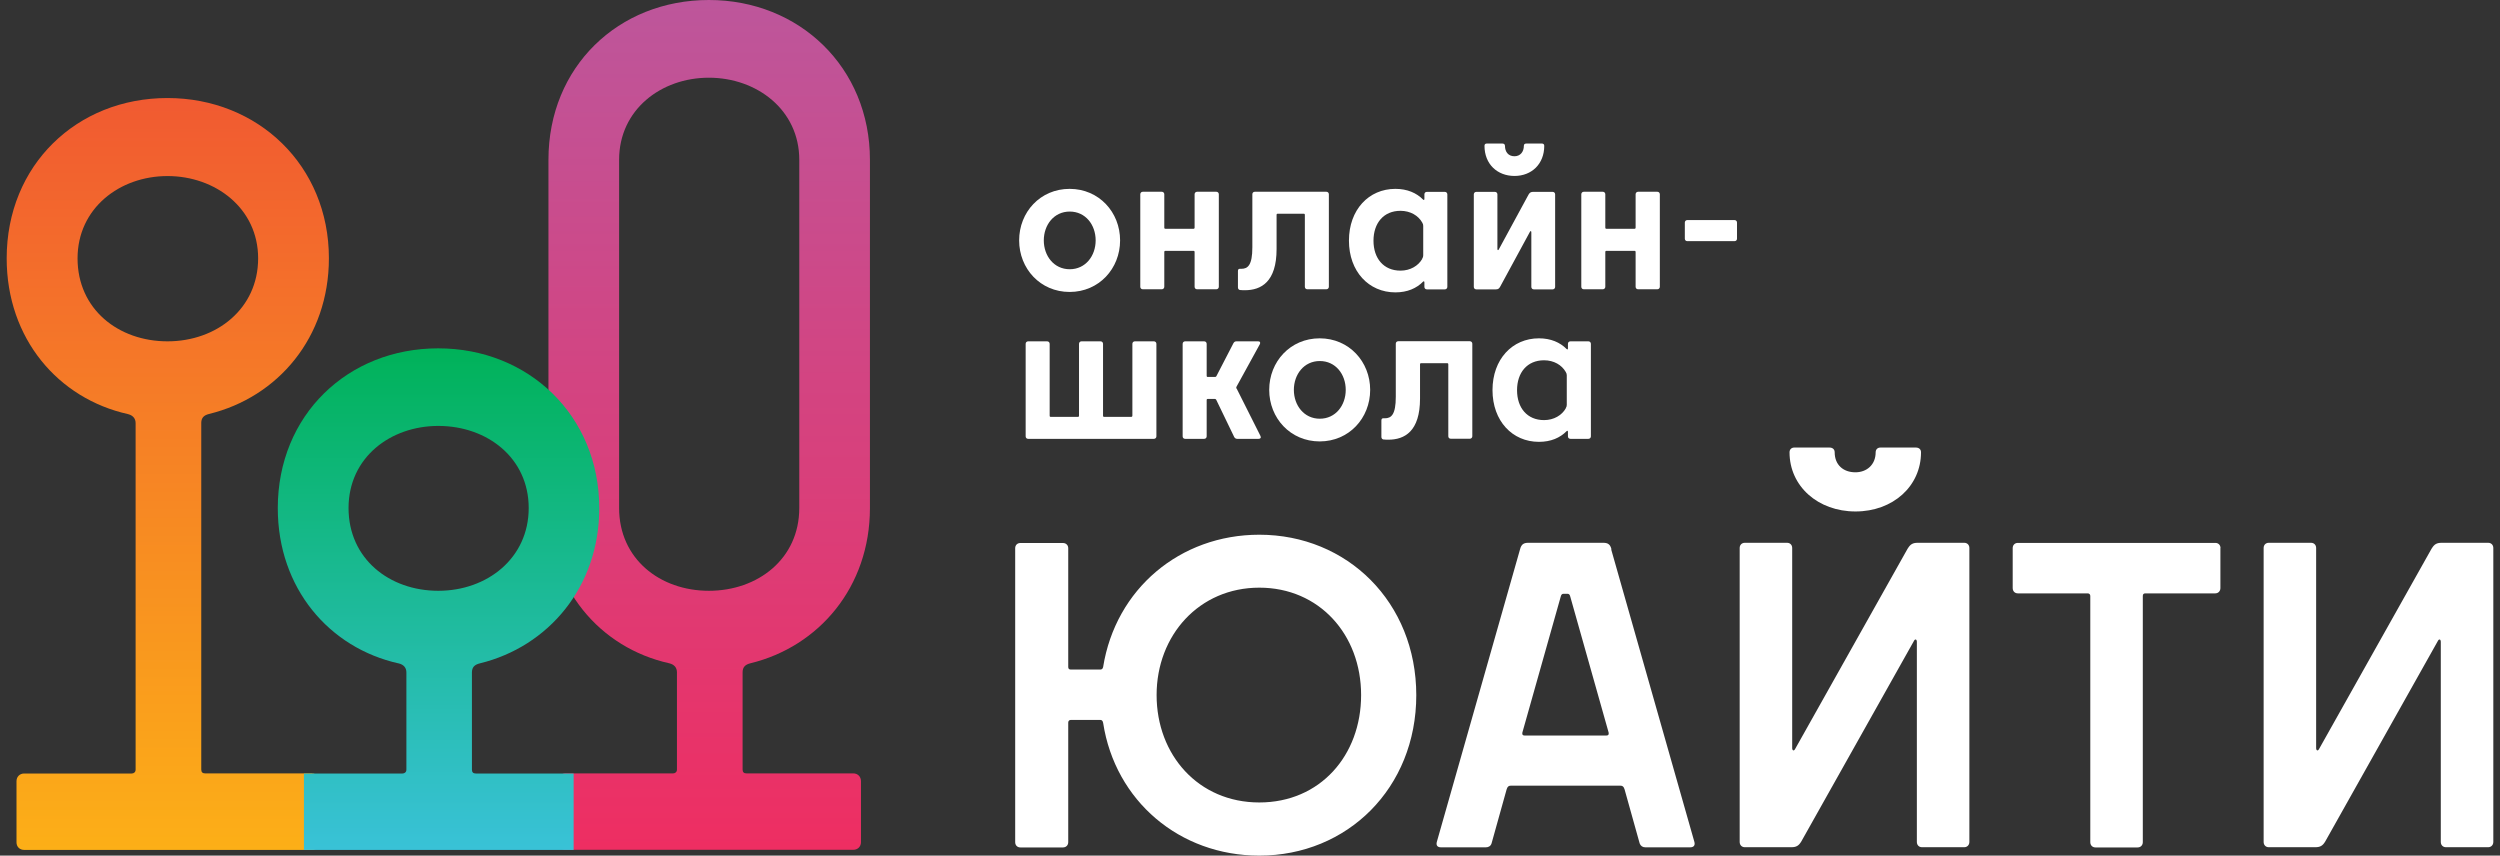
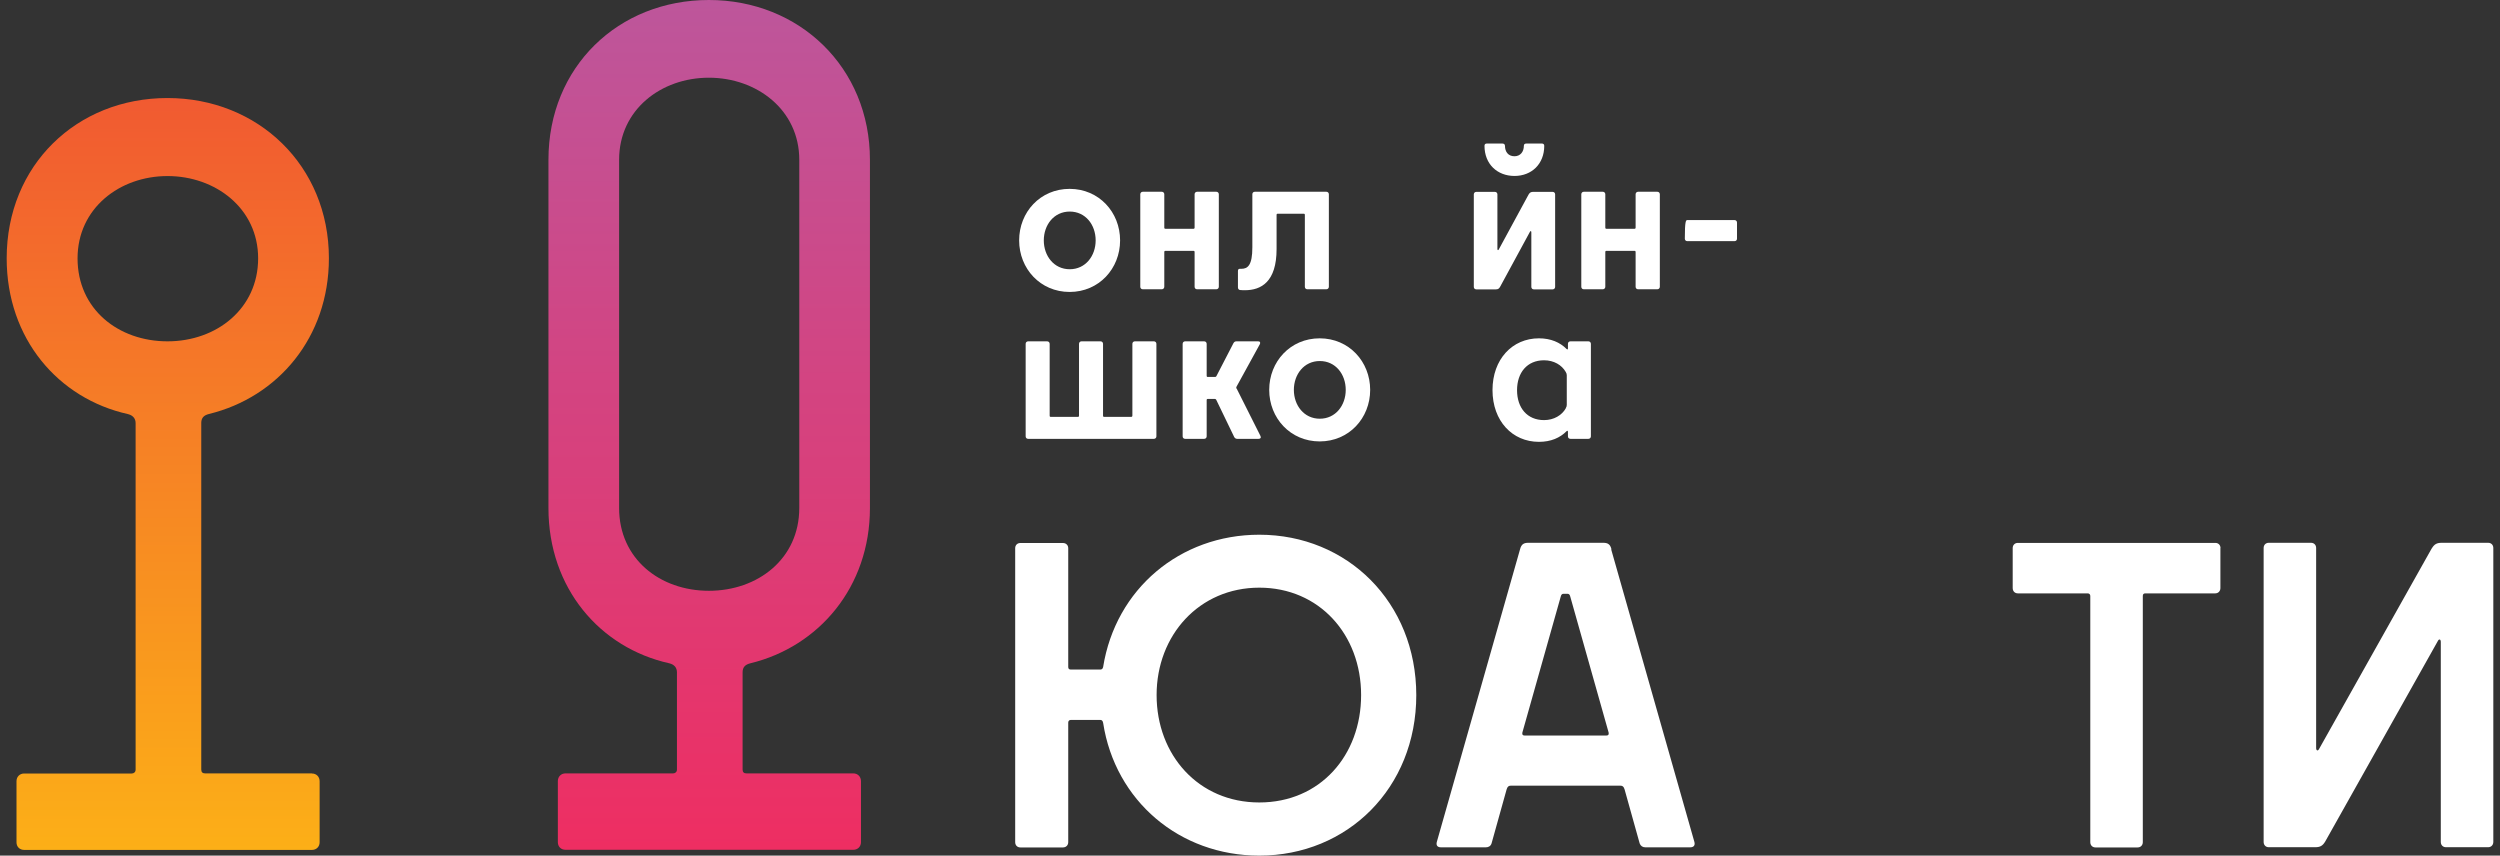
<svg xmlns="http://www.w3.org/2000/svg" width="187" height="64" viewBox="0 0 187 64" fill="none">
  <rect x="0" y="0" width="187" height="64" fill="#333333" stroke="none" />
  <path d="M105.938 51.99C105.938 58.953 100.781 64 94.195 64C88.223 64 83.417 59.903 82.515 54.075C82.483 53.882 82.387 53.85 82.291 53.85H80.096C80 53.85 79.904 53.914 79.904 54.043V62.994C79.904 63.219 79.744 63.388 79.513 63.388H76.32C76.096 63.388 75.936 63.227 75.936 62.994V41.003C75.936 40.778 76.096 40.617 76.32 40.617H79.513C79.736 40.617 79.904 40.778 79.904 41.003V49.89C79.904 50.018 79.968 50.083 80.096 50.083H82.291C82.387 50.083 82.483 50.051 82.515 49.89C83.449 44.062 88.255 39.997 94.195 39.997C100.773 39.997 105.938 45.044 105.938 52.007V51.99ZM101.811 51.99C101.811 47.467 98.681 43.957 94.195 43.957C89.708 43.957 86.514 47.507 86.514 51.99C86.514 56.474 89.644 60.024 94.195 60.024C98.745 60.024 101.811 56.506 101.811 51.99Z" fill="white" />
  <path d="M120.516 41.092L126.743 62.986C126.807 63.243 126.68 63.38 126.424 63.38H123.071C122.879 63.38 122.72 63.284 122.648 63.09L121.522 59.058C121.458 58.832 121.363 58.768 121.203 58.768H113.012C112.852 58.768 112.756 58.832 112.692 59.058L111.567 63.09C111.503 63.284 111.343 63.38 111.144 63.38H107.791C107.535 63.38 107.407 63.251 107.471 62.986L113.698 41.092C113.794 40.705 113.986 40.601 114.313 40.601H119.925C120.245 40.601 120.444 40.697 120.54 41.092H120.516ZM114.034 55.017H120.165C120.293 55.017 120.357 54.953 120.325 54.792L117.451 44.609C117.419 44.48 117.355 44.416 117.259 44.416H116.94C116.844 44.416 116.78 44.48 116.748 44.609L113.874 54.792C113.842 54.953 113.906 55.017 114.034 55.017Z" fill="white" />
-   <path d="M142.702 41.027C142.894 40.705 143.086 40.601 143.445 40.601H146.926C147.149 40.601 147.309 40.762 147.309 40.987V62.978C147.309 63.203 147.149 63.372 146.926 63.372H143.764C143.541 63.372 143.381 63.211 143.381 62.978V48.014C143.381 47.821 143.253 47.757 143.158 47.95L134.735 62.946C134.543 63.267 134.352 63.372 133.992 63.372H130.512C130.288 63.372 130.128 63.211 130.128 62.978V40.987C130.128 40.762 130.288 40.601 130.512 40.601H133.673C133.897 40.601 134.056 40.762 134.056 40.987V55.951C134.056 56.144 134.184 56.208 134.28 56.015L142.702 41.019V41.027ZM143.309 33.477C143.533 33.477 143.692 33.606 143.692 33.831C143.692 36.367 141.593 38.258 138.791 38.258C135.988 38.258 133.857 36.375 133.857 33.831C133.857 33.606 134.016 33.477 134.208 33.477H136.851C137.074 33.477 137.234 33.606 137.234 33.831C137.234 34.773 137.88 35.328 138.783 35.328C139.621 35.328 140.299 34.773 140.299 33.831C140.299 33.606 140.459 33.477 140.651 33.477H143.309Z" fill="white" />
  <path d="M166.086 40.995V43.989C166.086 44.215 165.926 44.384 165.703 44.384H160.474C160.346 44.384 160.282 44.448 160.282 44.577V62.994C160.282 63.219 160.122 63.388 159.899 63.388H156.737C156.514 63.388 156.354 63.227 156.354 62.994V44.577C156.354 44.48 156.29 44.384 156.163 44.384H150.933C150.71 44.384 150.55 44.223 150.55 43.989V40.995C150.55 40.77 150.71 40.609 150.933 40.609H165.711C165.934 40.609 166.094 40.77 166.094 40.995H166.086Z" fill="white" />
  <path d="M181.894 41.027C182.085 40.705 182.277 40.601 182.636 40.601H186.117C186.34 40.601 186.5 40.762 186.5 40.987V62.978C186.5 63.203 186.34 63.372 186.117 63.372H182.955C182.732 63.372 182.572 63.211 182.572 62.978V48.014C182.572 47.821 182.444 47.757 182.349 47.95L173.926 62.946C173.734 63.267 173.543 63.372 173.184 63.372H169.703C169.479 63.372 169.32 63.211 169.32 62.978V40.987C169.32 40.762 169.479 40.601 169.703 40.601H172.864C173.088 40.601 173.247 40.762 173.247 40.987V55.951C173.247 56.144 173.375 56.208 173.471 56.015L181.894 41.019V41.027Z" fill="white" />
  <path d="M76.232 17.982C76.232 15.865 77.812 14.127 80.008 14.127C82.203 14.127 83.783 15.873 83.783 17.982C83.783 20.091 82.203 21.838 80.008 21.838C77.812 21.838 76.232 20.091 76.232 17.982ZM81.955 17.982C81.955 16.815 81.197 15.825 80.016 15.825C78.834 15.825 78.076 16.823 78.076 17.982C78.076 19.141 78.834 20.139 80.016 20.139C81.197 20.139 81.955 19.141 81.955 17.982Z" fill="white" />
  <path d="M86.906 21.637H85.477C85.373 21.637 85.293 21.564 85.293 21.451V14.529C85.293 14.424 85.373 14.344 85.477 14.344H86.906C87.009 14.344 87.089 14.424 87.089 14.529V17.024C87.089 17.089 87.121 17.113 87.177 17.113H89.268C89.332 17.113 89.356 17.081 89.356 17.024V14.529C89.356 14.424 89.436 14.344 89.54 14.344H90.985C91.088 14.344 91.168 14.424 91.168 14.529V21.451C91.168 21.556 91.088 21.637 90.985 21.637H89.54C89.436 21.637 89.356 21.564 89.356 21.451V18.852C89.356 18.787 89.324 18.763 89.268 18.763H87.177C87.113 18.763 87.089 18.795 87.089 18.852V21.451C87.089 21.556 87.009 21.637 86.906 21.637Z" fill="white" />
  <path d="M92.781 21.701C92.662 21.685 92.598 21.612 92.598 21.5V20.276C92.598 20.155 92.646 20.107 92.734 20.107H92.853C93.34 20.107 93.676 19.834 93.676 18.497V14.529C93.676 14.424 93.747 14.344 93.859 14.344H99.216C99.319 14.344 99.399 14.424 99.399 14.529V21.451C99.399 21.556 99.319 21.637 99.216 21.637H97.787C97.683 21.637 97.603 21.564 97.603 21.451V16.075C97.603 16.01 97.571 15.986 97.515 15.986H95.576C95.512 15.986 95.488 16.018 95.488 16.075V18.634C95.488 21.081 94.338 21.709 93.117 21.709C92.997 21.709 92.885 21.709 92.781 21.693V21.701Z" fill="white" />
-   <path d="M100.901 17.998C100.901 15.688 102.386 14.127 104.373 14.127C105.267 14.127 105.954 14.432 106.441 14.923C106.505 14.988 106.545 14.956 106.545 14.875V14.537C106.545 14.432 106.616 14.352 106.728 14.352H108.077C108.181 14.352 108.261 14.432 108.261 14.537V21.459C108.261 21.564 108.181 21.645 108.077 21.645H106.728C106.624 21.645 106.545 21.572 106.545 21.459V21.121C106.545 21.041 106.497 21.017 106.441 21.073C105.954 21.564 105.275 21.87 104.373 21.87C102.386 21.87 100.901 20.308 100.901 17.998ZM106.377 19.359C106.441 19.254 106.457 19.19 106.457 19.101V16.895C106.457 16.807 106.441 16.743 106.377 16.638C106.09 16.131 105.499 15.769 104.756 15.769C103.495 15.769 102.737 16.686 102.737 18.006C102.737 19.326 103.495 20.244 104.756 20.244C105.499 20.244 106.09 19.874 106.377 19.375V19.359Z" fill="white" />
  <path d="M110.241 21.459V14.537C110.241 14.432 110.321 14.352 110.425 14.352H111.822C111.926 14.352 112.006 14.432 112.006 14.537V18.626C112.006 18.715 112.07 18.747 112.109 18.658L114.337 14.553C114.424 14.4 114.52 14.352 114.672 14.352H116.141C116.245 14.352 116.324 14.432 116.324 14.537V21.459C116.324 21.564 116.245 21.645 116.141 21.645H114.728C114.624 21.645 114.544 21.572 114.544 21.459V17.37C114.544 17.282 114.48 17.25 114.44 17.338L112.213 21.443C112.133 21.596 112.046 21.645 111.894 21.645H110.425C110.321 21.645 110.241 21.572 110.241 21.459ZM114.161 10.738H115.343C115.43 10.738 115.51 10.786 115.51 10.907C115.51 12.267 114.568 13.161 113.283 13.161C111.998 13.161 111.04 12.275 111.04 10.907C111.04 10.786 111.112 10.738 111.207 10.738H112.389C112.477 10.738 112.572 10.786 112.572 10.907C112.572 11.35 112.812 11.688 113.283 11.688C113.722 11.688 113.985 11.35 113.985 10.907C113.985 10.786 114.057 10.738 114.169 10.738H114.161Z" fill="white" />
  <path d="M119.893 21.637H118.464C118.361 21.637 118.281 21.564 118.281 21.451V14.529C118.281 14.424 118.361 14.344 118.464 14.344H119.893C119.997 14.344 120.077 14.424 120.077 14.529V17.024C120.077 17.089 120.109 17.113 120.165 17.113H122.256C122.32 17.113 122.344 17.081 122.344 17.024V14.529C122.344 14.424 122.424 14.344 122.528 14.344H123.973C124.076 14.344 124.156 14.424 124.156 14.529V21.451C124.156 21.556 124.076 21.637 123.973 21.637H122.528C122.424 21.637 122.344 21.564 122.344 21.451V18.852C122.344 18.787 122.312 18.763 122.256 18.763H120.165C120.101 18.763 120.077 18.795 120.077 18.852V21.451C120.077 21.556 119.997 21.637 119.893 21.637Z" fill="white" />
-   <path d="M129.745 18.038H126.208C126.105 18.038 126.025 17.966 126.025 17.853V16.646C126.025 16.541 126.105 16.461 126.208 16.461H129.745C129.849 16.461 129.928 16.541 129.928 16.646V17.853C129.928 17.958 129.857 18.038 129.745 18.038Z" fill="white" />
+   <path d="M129.745 18.038H126.208C126.105 18.038 126.025 17.966 126.025 17.853C126.025 16.541 126.105 16.461 126.208 16.461H129.745C129.849 16.461 129.928 16.541 129.928 16.646V17.853C129.928 17.958 129.857 18.038 129.745 18.038Z" fill="white" />
  <path d="M84.702 31.095V25.718C84.702 25.613 84.782 25.532 84.886 25.532H86.315C86.419 25.532 86.499 25.613 86.499 25.718V32.64C86.499 32.745 86.419 32.825 86.315 32.825H76.902C76.799 32.825 76.719 32.753 76.719 32.64V25.718C76.719 25.613 76.799 25.532 76.902 25.532H78.331C78.435 25.532 78.515 25.613 78.515 25.718V31.095C78.515 31.159 78.547 31.183 78.603 31.183H80.623C80.686 31.183 80.71 31.151 80.71 31.095V25.718C80.71 25.613 80.79 25.532 80.894 25.532H82.323C82.427 25.532 82.507 25.613 82.507 25.718V31.095C82.507 31.159 82.539 31.183 82.594 31.183H84.614C84.662 31.183 84.702 31.151 84.702 31.095Z" fill="white" />
  <path d="M92.51 29.082L94.282 32.608C94.346 32.745 94.282 32.825 94.146 32.825H92.534C92.446 32.825 92.366 32.777 92.318 32.688L90.985 29.927C90.953 29.855 90.905 29.839 90.849 29.839H90.346C90.282 29.839 90.259 29.871 90.259 29.927V32.64C90.259 32.745 90.179 32.825 90.075 32.825H88.646C88.542 32.825 88.462 32.753 88.462 32.64V25.718C88.462 25.613 88.542 25.532 88.646 25.532H90.075C90.179 25.532 90.259 25.613 90.259 25.718V28.108C90.259 28.173 90.29 28.197 90.346 28.197H90.865C90.929 28.197 90.969 28.181 91.001 28.108L92.262 25.669C92.31 25.581 92.382 25.532 92.478 25.532H94.114C94.25 25.532 94.298 25.621 94.234 25.75L92.502 28.905C92.454 28.977 92.47 29.026 92.502 29.09L92.51 29.082Z" fill="white" />
  <path d="M94.937 29.163C94.937 27.046 96.518 25.307 98.713 25.307C100.908 25.307 102.489 27.054 102.489 29.163C102.489 31.272 100.908 33.018 98.713 33.018C96.518 33.018 94.937 31.272 94.937 29.163ZM100.661 29.163C100.661 27.995 99.902 27.005 98.721 27.005C97.54 27.005 96.781 28.003 96.781 29.163C96.781 30.322 97.54 31.32 98.721 31.32C99.902 31.32 100.661 30.322 100.661 29.163Z" fill="white" />
-   <path d="M103.511 32.881C103.392 32.865 103.328 32.793 103.328 32.68V31.457C103.328 31.336 103.376 31.288 103.463 31.288H103.583C104.07 31.288 104.405 31.014 104.405 29.678V25.709C104.405 25.605 104.477 25.524 104.589 25.524H109.946C110.049 25.524 110.129 25.605 110.129 25.709V32.632C110.129 32.736 110.049 32.817 109.946 32.817H108.517C108.413 32.817 108.333 32.745 108.333 32.632V27.255C108.333 27.191 108.301 27.166 108.245 27.166H106.305C106.241 27.166 106.218 27.199 106.218 27.255V29.815C106.218 32.262 105.068 32.889 103.847 32.889C103.727 32.889 103.615 32.889 103.511 32.873V32.881Z" fill="white" />
  <path d="M111.639 29.179C111.639 26.869 113.123 25.307 115.111 25.307C116.005 25.307 116.692 25.613 117.179 26.104C117.243 26.168 117.282 26.136 117.282 26.056V25.718C117.282 25.613 117.354 25.532 117.466 25.532H118.815C118.919 25.532 118.999 25.613 118.999 25.718V32.64C118.999 32.745 118.919 32.825 118.815 32.825H117.466C117.362 32.825 117.282 32.753 117.282 32.64V32.302C117.282 32.221 117.235 32.197 117.179 32.254C116.692 32.745 116.013 33.05 115.111 33.05C113.123 33.05 111.639 31.489 111.639 29.179ZM117.115 30.539C117.179 30.434 117.195 30.37 117.195 30.282V28.076C117.195 27.987 117.179 27.923 117.115 27.818C116.827 27.311 116.237 26.949 115.494 26.949C114.233 26.949 113.475 27.867 113.475 29.187C113.475 30.507 114.233 31.424 115.494 31.424C116.237 31.424 116.827 31.054 117.115 30.555V30.539Z" fill="white" />
  <path d="M63.833 57.85H55.834C55.642 57.85 55.546 57.754 55.546 57.561V50.292C55.546 49.906 55.738 49.712 56.121 49.616C61.263 48.368 65.071 43.901 65.071 38.001V11.953C65.071 5.039 59.786 0 53.024 0C46.261 0 41.024 4.991 41.024 11.953V38.001C41.024 43.998 44.88 48.465 50.07 49.616C50.453 49.712 50.636 49.954 50.636 50.292V57.561C50.636 57.754 50.493 57.85 50.349 57.85H42.302C41.966 57.85 41.727 58.092 41.727 58.43V62.994C41.727 63.332 41.966 63.565 42.302 63.565H63.825C64.161 63.565 64.4 63.324 64.4 62.994V58.43C64.4 58.092 64.161 57.85 63.825 57.85H63.833ZM46.309 38.001V11.953C46.309 8.21 49.447 5.812 53.024 5.812C56.6 5.812 59.786 8.21 59.786 11.953V38.001C59.786 41.792 56.696 44.191 53.024 44.191C49.351 44.191 46.309 41.792 46.309 38.001Z" fill="url(#paint0_linear_2313_30116)" />
  <path d="M23.333 57.85H15.333C15.333 57.85 15.325 57.85 15.317 57.85H15.341C15.15 57.85 15.054 57.754 15.054 57.561V31.642C15.054 31.256 15.246 31.062 15.629 30.966C20.786 29.71 24.602 25.243 24.602 19.318C24.602 12.388 19.301 7.333 12.523 7.333C5.745 7.333 0.5 12.348 0.5 19.326C0.5 25.339 4.364 29.815 9.569 30.974C9.952 31.07 10.144 31.312 10.144 31.65V57.569C10.144 57.762 10 57.858 9.857 57.858H9.873C9.873 57.858 9.865 57.858 9.857 57.858H1.809C1.474 57.858 1.234 58.1 1.234 58.438V63.002C1.234 63.34 1.474 63.574 1.809 63.574H23.333C23.668 63.574 23.908 63.332 23.908 63.002V58.438C23.908 58.1 23.668 57.858 23.333 57.858V57.85ZM5.801 19.326C5.801 15.575 8.955 13.169 12.531 13.169C16.108 13.169 19.309 15.575 19.309 19.326C19.309 23.077 16.212 25.532 12.531 25.532C8.851 25.532 5.801 23.126 5.801 19.326Z" fill="url(#paint1_linear_2313_30116)" />
-   <path d="M29.831 49.624C30.215 49.721 30.398 49.962 30.398 50.3V57.569C30.398 57.762 30.255 57.858 30.111 57.858H22.734V63.574H42.908V57.858H35.588C35.396 57.858 35.3 57.762 35.3 57.569V50.3C35.3 49.914 35.492 49.721 35.875 49.624C41.016 48.376 44.825 43.909 44.825 38.009C44.825 31.095 39.539 26.056 32.777 26.056C26.015 26.056 20.778 31.046 20.778 38.009C20.778 44.006 24.634 48.473 29.823 49.624H29.831ZM32.785 31.859C36.45 31.859 39.547 34.258 39.547 38.001C39.547 41.744 36.45 44.191 32.785 44.191C29.121 44.191 26.071 41.792 26.071 38.001C26.071 34.21 29.217 31.859 32.785 31.859Z" fill="url(#paint2_linear_2313_30116)" />
  <defs>
    <linearGradient id="paint0_linear_2313_30116" x1="53.047" y1="0" x2="53.047" y2="63.565" gradientUnits="userSpaceOnUse">
      <stop stop-color="#BD569B" />
      <stop offset="1" stop-color="#EE2E62" />
    </linearGradient>
    <linearGradient id="paint1_linear_2313_30116" x1="12.551" y1="7.333" x2="12.551" y2="63.574" gradientUnits="userSpaceOnUse">
      <stop stop-color="#F15A31" />
      <stop offset="1" stop-color="#FCAF17" />
    </linearGradient>
    <linearGradient id="paint2_linear_2313_30116" x1="32.801" y1="26.056" x2="32.801" y2="63.574" gradientUnits="userSpaceOnUse">
      <stop stop-color="#00B259" />
      <stop offset="1" stop-color="#39C2D7" />
    </linearGradient>
  </defs>
</svg>